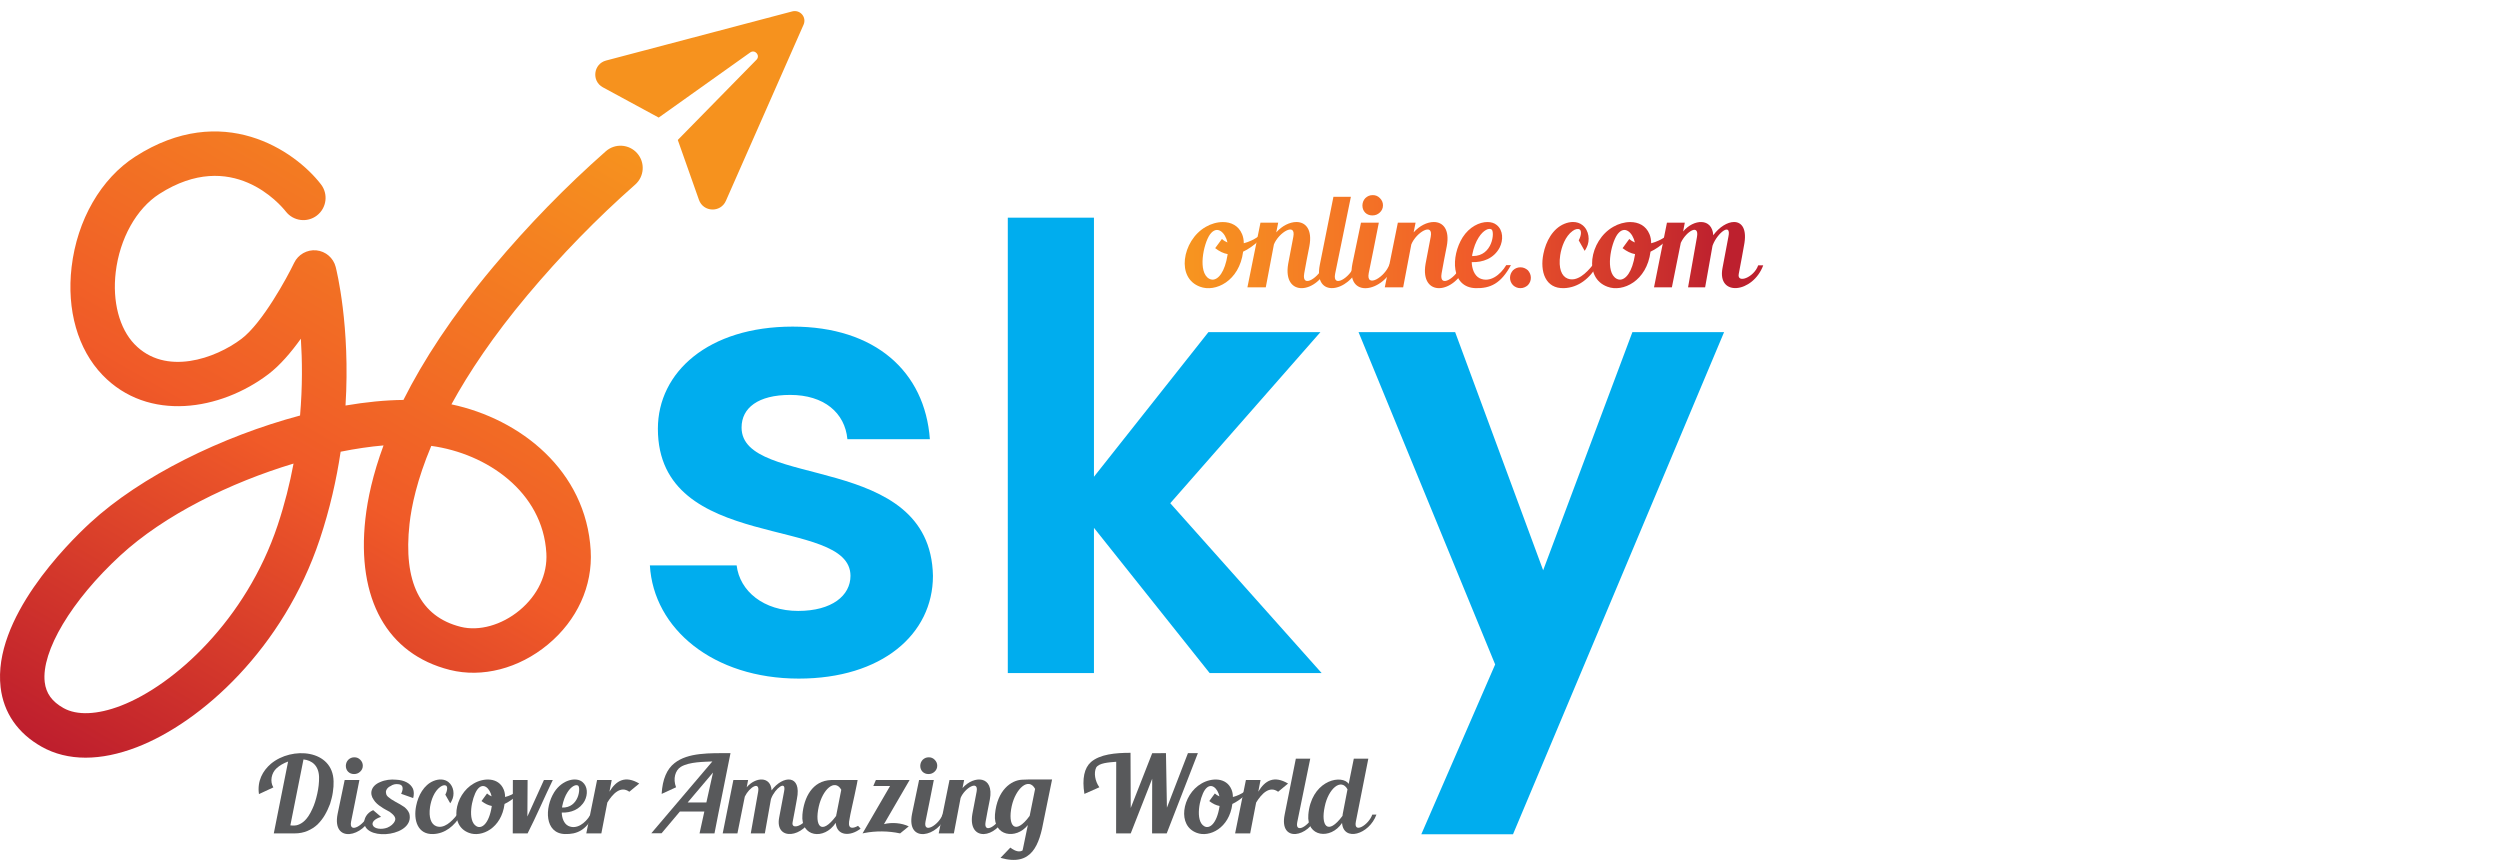
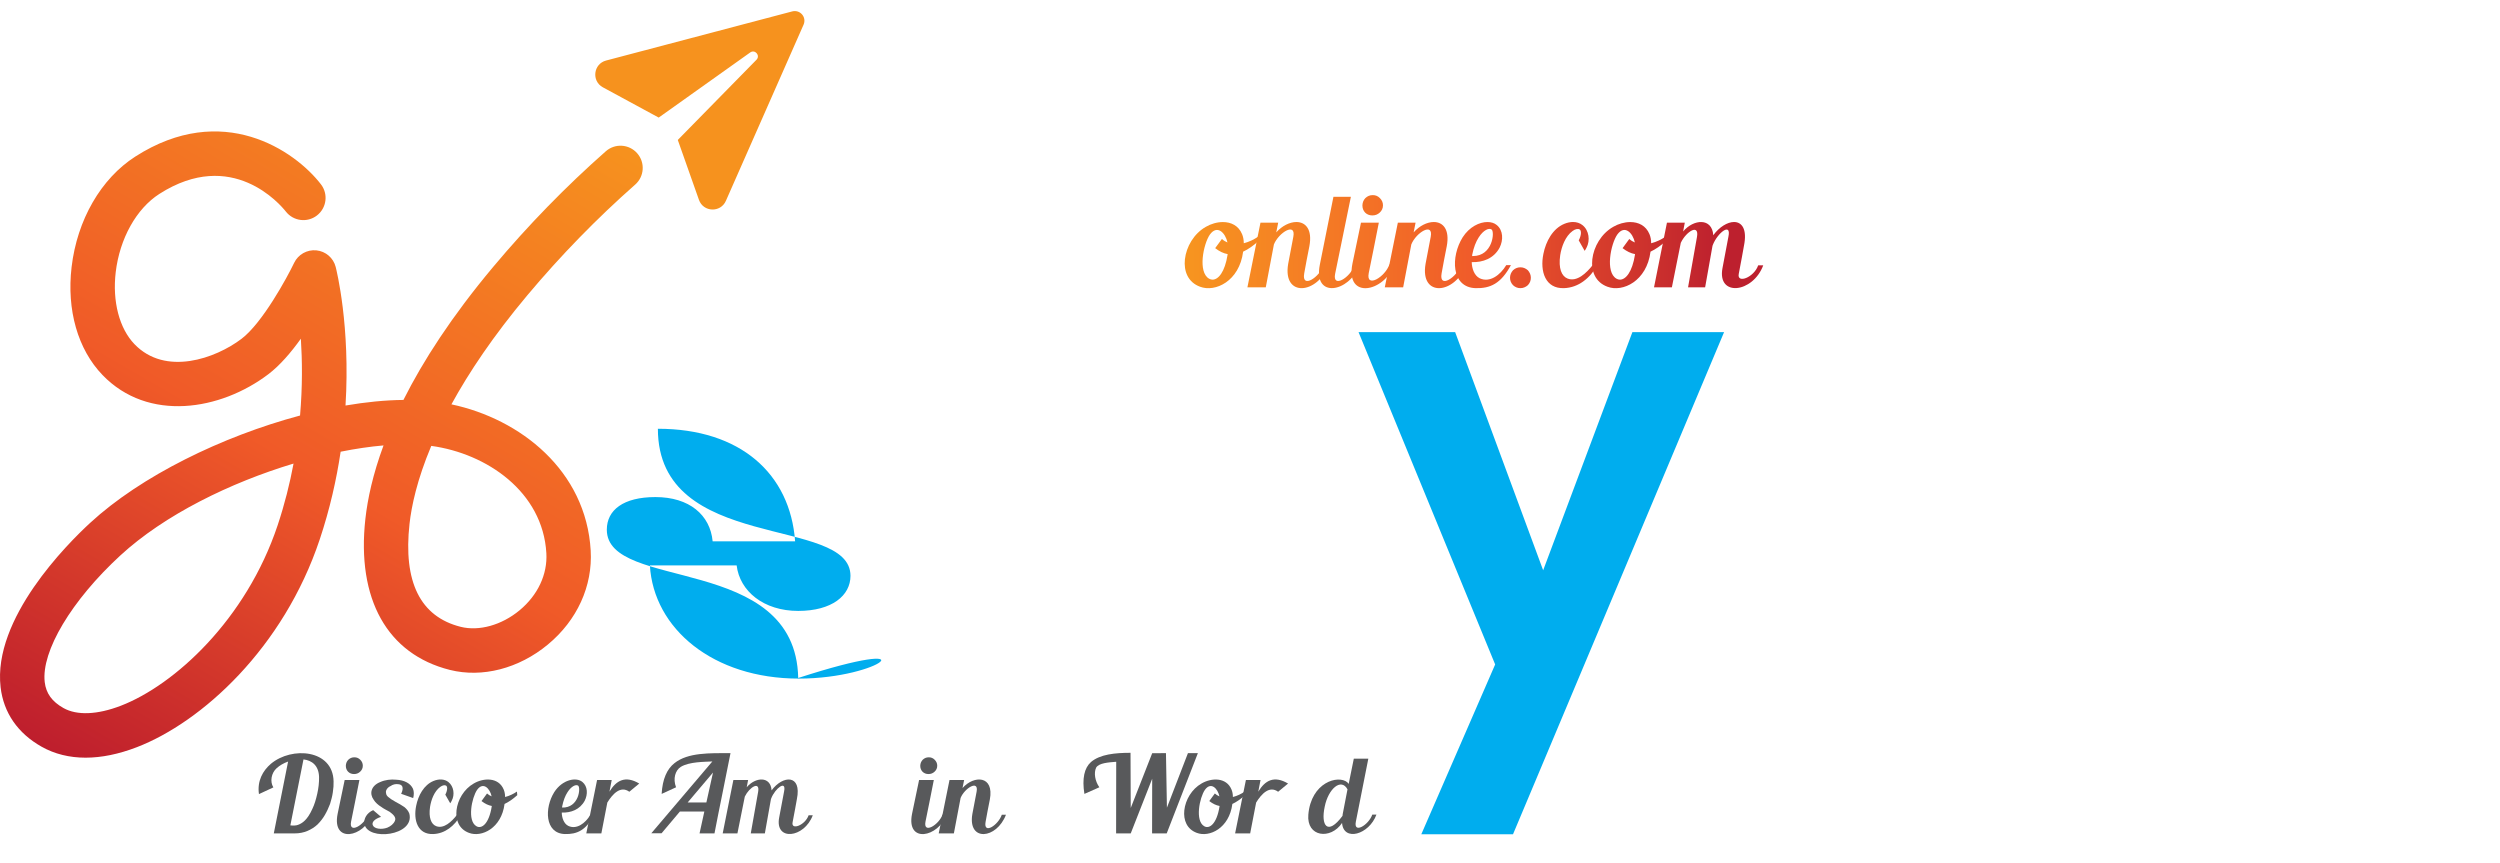
<svg xmlns="http://www.w3.org/2000/svg" xmlns:xlink="http://www.w3.org/1999/xlink" version="1.1" id="Layer_1" x="0px" y="0px" width="415.021px" height="143.279px" viewBox="0 0 415.021 143.279" enable-background="new 0 0 415.021 143.279" xml:space="preserve">
  <g>
    <g>
      <g>
-         <path fill="#00ADEE" d="M132.604,112.653c-14.198,0-24.106-8.273-24.718-18.796h14.403c0.51,4.289,4.493,7.561,10.215,7.561     c5.618,0,8.683-2.556,8.683-5.823c0-10.114-31.973-3.679-31.973-24.417c0-9.398,8.376-16.958,22.37-16.958     c13.689,0,21.964,7.458,22.783,18.693h-13.691c-0.409-4.392-3.881-7.353-9.5-7.353c-5.311,0-8.069,2.145-8.069,5.414     c0,10.318,31.361,3.881,31.771,24.62C154.876,105.297,146.397,112.653,132.604,112.653z" />
-         <path fill="#00ADEE" d="M167.304,36.139h14.302v43.007l19-24.007h18.592l-24.925,28.398l25.129,28.196h-18.591l-19.206-24.109     v24.109h-14.302V36.139z" />
+         <path fill="#00ADEE" d="M132.604,112.653c-14.198,0-24.106-8.273-24.718-18.796h14.403c0.51,4.289,4.493,7.561,10.215,7.561     c5.618,0,8.683-2.556,8.683-5.823c0-10.114-31.973-3.679-31.973-24.417c13.689,0,21.964,7.458,22.783,18.693h-13.691c-0.409-4.392-3.881-7.353-9.5-7.353c-5.311,0-8.069,2.145-8.069,5.414     c0,10.318,31.361,3.881,31.771,24.62C154.876,105.297,146.397,112.653,132.604,112.653z" />
        <path fill="#00ADEE" d="M270.99,55.14h15.221l-35.039,83.356h-15.223l12.26-28.191L225.53,55.14h16.038l14.609,39.533     L270.99,55.14z" />
      </g>
    </g>
    <g>
      <path fill="#58595B" d="M55.377,129.704c0.018,0.549-0.018,1.17-0.124,1.825c-0.088,0.654-0.265,1.274-0.461,1.932    c-0.248,0.637-0.514,1.238-0.868,1.843c-0.337,0.584-0.763,1.116-1.223,1.575c-0.478,0.444-1.045,0.8-1.666,1.064    c-0.638,0.267-1.329,0.408-2.109,0.408c-1.169,0-2.322,0-3.474,0l2.375-11.928c-0.745,0.267-1.417,0.657-1.914,1.116    c-0.868,0.781-1.134,2.215-0.531,3.174l-2.393,1.115c-0.318-2.18,0.638-3.879,1.985-5.033    C48.465,123.873,55.271,124.422,55.377,129.704z M52.967,128.994c-0.053-1.913-1.188-2.766-2.587-2.924l-2.18,10.951    c0.461,0.054,0.975,0.037,1.276-0.089c0.709-0.264,1.542-0.798,2.374-2.64c0.354-0.727,0.603-1.576,0.816-2.517    C52.878,130.838,52.985,129.898,52.967,128.994z" />
      <path fill="#58595B" d="M61.807,135.215c-1.4,3.828-6.752,4.855-5.759-0.106l1.169-5.618h2.446    c-0.567,2.994-0.975,4.821-1.382,6.911c-0.408,2.128,2.232,0.549,2.835-1.187H61.807z M57.784,128.108    c-0.248-0.264-0.373-0.583-0.373-0.991c0.018-0.392,0.142-0.708,0.408-0.993c0.283-0.267,0.602-0.406,1.01-0.406    s0.708,0.14,0.975,0.406c0.284,0.285,0.425,0.602,0.425,0.993c0,0.408-0.16,0.728-0.443,0.991c-0.283,0.267-0.62,0.392-1.01,0.392    S58.05,128.374,57.784,128.108z" />
      <path fill="#58595B" d="M66.591,131.777c0.266-0.53,0.567-1.507-0.497-1.594c-0.389-0.071-0.921,0.052-1.24,0.301    c-0.55,0.23-0.851,0.744-0.78,1.099c0.053,0.39,0.106,0.443,0.337,0.691c0.301,0.266,0.745,0.567,1.275,0.851    c0.461,0.229,0.993,0.549,1.436,0.849c0.39,0.32,0.673,0.657,0.833,1.102c0.922,3.685-6.929,4.588-7.461,1.7    c-0.142-0.851,0.39-1.825,1.453-2.286l1.312,1.116c-1.099,0.338-1.595,0.922-1.364,1.399c0.23,0.585,1.417,0.763,2.41,0.391    c0.567-0.248,1.028-0.602,1.259-1.136c0.266-0.602-0.372-1.113-0.869-1.486c-0.62-0.355-0.975-0.496-1.417-0.834    c-0.461-0.266-0.992-0.744-1.241-1.169c-0.745-1.012-0.461-2.323,1.081-2.943c0.833-0.372,1.755-0.478,2.676-0.388    c1.329,0.07,2.339,0.584,2.765,1.504c0.177,0.428,0.177,0.993,0.035,1.542L66.591,131.777z" />
      <path fill="#58595B" d="M76.496,135.304c-1.046,1.824-2.624,3.083-4.573,3.154c-2.57,0.105-3.332-2.286-2.835-4.695    c0.337-1.703,1.276-3.456,2.871-4.113c0.94-0.39,1.861-0.318,2.481,0.177c0.904,0.71,1.082,2.109,0.549,3.103    c-0.071,0.16-0.16,0.284-0.248,0.424l-0.815-1.434c0.408-0.781,0.355-1.348,0.143-1.488c-0.213-0.143-0.585-0.09-0.975,0.193    c-1.01,0.728-1.524,2.18-1.701,3.314c-0.266,1.825,0.195,2.888,1.01,3.208c1.276,0.495,2.57-0.745,3.438-1.843H76.496z" />
      <path fill="#58595B" d="M85.869,132.007c-0.71,0.639-1.419,1.135-2.109,1.454c-0.514,4.039-3.81,5.599-5.901,4.803    c-1.648-0.604-2.251-2.129-2.073-3.757c0.194-1.719,1.223-3.512,2.871-4.448c1.648-0.958,4.111-1.046,4.962,1.011    c0.142,0.336,0.23,0.76,0.23,1.239c0.709-0.178,1.4-0.514,1.967-0.903L85.869,132.007z M81.634,133.797    c-0.568-0.105-1.099-0.354-1.701-0.815l0.921-1.258c0.23,0.212,0.496,0.373,0.762,0.479c-0.283-1.312-1.4-2.481-2.41-1.082    c-0.886,1.276-1.684,5.157-0.107,6.044c0.851,0.496,2.073-0.371,2.535-3.297C81.634,133.85,81.634,133.816,81.634,133.797z" />
-       <path fill="#58595B" d="M91.768,129.49c-1.152,2.357-2.835,6.238-4.182,8.861h-2.464l0.018-8.861h2.447l-0.036,6.062l2.746-6.062    H91.768z" />
      <path fill="#58595B" d="M98.626,135.304c-1.382,2.552-2.835,3.207-4.856,3.154c-3.35-0.106-3.403-4.343-1.754-6.966    c1.347-2.09,3.65-2.534,4.661-1.682c0.904,0.726,0.921,2.072,0.39,3.118c-0.798,1.47-2.286,2.021-3.811,1.966    c0.018,0.853,0.336,1.846,1.099,2.217c1.365,0.637,2.8-0.425,3.633-1.808H98.626z M93.309,134.063    c2.8,0.09,3.119-3.277,2.676-3.632c-0.355-0.266-1.134,0.069-1.772,1.08c-0.372,0.567-0.691,1.364-0.886,2.356    C93.327,133.939,93.309,134.01,93.309,134.063z" />
      <path fill="#58595B" d="M106.12,130.075l-1.648,1.364c-1.436-1.046-2.747,0.318-3.65,1.789l-0.992,5.123H97.33l1.789-8.861h2.429    l-0.373,1.933C102.292,129.562,103.799,128.695,106.12,130.075z" />
      <path fill="#58595B" d="M121.27,125.026c-0.851,4.413-1.808,8.86-2.659,13.326h-2.481l0.797-3.634h-4.057l-3.049,3.615h-1.701    c3.314-3.897,6.787-7.974,10.136-11.925c-1.293,0.071-3.827,0.034-5.245,0.902c-0.904,0.568-1.33,1.967-0.78,3.385l-2.393,1.1    c0.142-2.48,0.886-4.128,2.127-5.104C114.198,124.902,117.849,125.026,121.27,125.026z M118.364,128.25l-4.201,4.963h3.102    C117.618,131.548,117.991,129.898,118.364,128.25z" />
      <path fill="#58595B" d="M134.93,135.338c-1.417,3.812-6.326,4.343-5.583,0.391c0.249-1.364,0.532-2.782,0.815-4.323    c0.425-2.02-1.489-0.515-2.126,1.115c-0.017,0.035-0.036,0.071-0.053,0.141c-0.106,0.552-0.922,5.229-1.01,5.69h-2.34    c0.497-2.766,0.869-4.962,1.223-6.894c0.336-1.88-1.454-0.763-2.18,0.726c-0.018,0.019-0.018,0.037-0.035,0.071l-1.223,6.097    h-2.445l1.772-8.861h2.445l-0.23,1.205c1.418-1.701,3.97-1.915,4.129,0.514c1.861-2.533,5.051-2.71,4.2,1.452l-0.284,1.579    c-0.142,0.763-0.16,0.815-0.425,2.251c-0.301,1.399,2.074,0.53,2.659-1.153H134.93z" />
-       <path fill="#58595B" d="M142.442,137.093l0.425,0.462c-1.684,1.329-3.952,1.258-4.129-0.957c-1.914,2.924-5.866,2.373-5.529-1.365    c0.248-2.817,1.63-5.636,4.768-5.742h4.395l-0.125,0.692c-0.531,2.675-1.098,4.854-1.293,6.219    C140.776,137.748,141.734,137.5,142.442,137.093z M139.659,131.104c-1.098-1.913-3.101-0.034-3.739,2.798    c-0.727,3.245,0.408,4.876,2.889,1.544c0-0.089,0.018-0.213,0.053-0.3L139.659,131.104z M150.86,137.183l-1.436,1.169    c-1.95-0.427-4.076-0.427-5.902-0.071l-0.335,0.071l4.571-7.868h-2.783l0.427-0.993h5.599l-4.253,7.32    C148.078,136.473,149.673,136.615,150.86,137.183z" />
      <path fill="#58595B" d="M157.166,135.215c-1.401,3.828-6.752,4.855-5.76-0.106l1.169-5.618h2.446    c-0.567,2.994-0.975,4.821-1.383,6.911c-0.408,2.128,2.234,0.549,2.836-1.187H157.166z M153.143,128.108    c-0.249-0.264-0.373-0.583-0.373-0.991c0.019-0.392,0.143-0.708,0.408-0.993c0.284-0.267,0.604-0.406,1.011-0.406    c0.408,0,0.708,0.14,0.974,0.406c0.283,0.285,0.426,0.602,0.426,0.993c0,0.408-0.16,0.728-0.444,0.991    c-0.284,0.267-0.621,0.392-1.009,0.392C153.745,128.499,153.408,128.374,153.143,128.108z" />
      <path fill="#58595B" d="M166.999,135.251c-1.56,4.075-6.362,4.519-5.582-0.105c0.247-1.244,0.478-2.484,0.708-3.723    c0.391-2.037-2.001-0.585-2.658,1.045l-1.117,5.884h-2.516l1.791-8.861h2.428l-0.267,1.329c1.915-2.162,5.282-2.092,4.538,1.897    c-0.425,2.196-0.32,1.56-0.709,3.72c-0.39,2.18,2.125,0.532,2.693-1.186H166.999z" />
-       <path fill="#58595B" d="M174.653,129.403l-1.364,6.68c-0.744,4.131-1.95,7.835-7.196,6.328l1.631-1.703    c0.886,0.675,1.542,0.763,2.021,0.48l0.07-0.285l0.815-3.934c-1.968,2.464-5.759,1.844-5.458-1.754    c0.354-4.077,2.712-5.689,4.483-5.776c0.337-0.019,0.657-0.036,1.028-0.036h2.481    C173.236,129.403,174.582,129.403,174.653,129.403z M171.836,130.961c-1.082-2.003-3.225-0.07-3.882,2.854    c-0.708,3.296,0.532,4.962,2.978,1.63L171.836,130.961z" />
      <path fill="#58595B" d="M187.711,134.134l3.562-9.091l2.287-0.018l0.159,9.056l3.491-9.056h1.649l-5.175,13.326h-2.428    l0.017-9.074l-3.562,9.074h-2.428l0.018-11.891c-1.275,0.104-2.872,0.194-3.333,0.974c-0.408,0.868-0.194,2.233,0.533,3.261    l-2.481,1.1c-0.408-2.552-0.018-4.308,1.1-5.299c1.505-1.276,3.986-1.523,6.557-1.523L187.711,134.134z" />
      <path fill="#58595B" d="M206.688,132.007c-0.708,0.639-1.417,1.135-2.107,1.454c-0.516,4.039-3.812,5.599-5.901,4.803    c-1.649-0.604-2.251-2.129-2.074-3.757c0.194-1.719,1.223-3.512,2.87-4.448c1.65-0.958,4.112-1.046,4.964,1.011    c0.142,0.336,0.23,0.76,0.23,1.239c0.708-0.178,1.399-0.514,1.966-0.903L206.688,132.007z M202.452,133.797    c-0.566-0.105-1.098-0.354-1.701-0.815l0.922-1.258c0.23,0.212,0.497,0.373,0.763,0.479c-0.284-1.312-1.401-2.481-2.411-1.082    c-0.886,1.276-1.683,5.157-0.107,6.044c0.851,0.496,2.075-0.371,2.534-3.297C202.452,133.85,202.452,133.816,202.452,133.797z" />
      <path fill="#58595B" d="M213.83,130.075l-1.65,1.364c-1.434-1.046-2.745,0.318-3.65,1.789l-0.991,5.123h-2.5l1.791-8.861h2.427    l-0.371,1.933C210.001,129.562,211.508,128.695,213.83,130.075z" />
-       <path fill="#58595B" d="M218.648,135.374c-1.328,3.633-6.326,4.607-5.388-0.123l1.86-9.306h2.392    c-0.602,3.013-1.752,8.524-2.162,10.564c-0.388,2.02,2.073,0.512,2.625-1.136H218.648z" />
      <path fill="#58595B" d="M228.499,135.233c-1.222,3.35-5.474,4.519-5.706,1.383c-1.896,2.835-5.919,2.34-5.599-1.383    c0.461-5.369,4.943-6.628,6.467-5.369c0.071,0.071,0.143,0.159,0.232,0.265l0.85-4.183h2.41c-0.639,3.245-1.647,8.4-2.074,10.475    c-0.407,2.072,2.146,0.53,2.729-1.188H228.499z M223.696,131.032c-1.08-1.95-3.188-0.053-3.773,2.835    c-0.709,3.226,0.478,4.91,2.941,1.578c0-0.089,0.019-0.213,0.036-0.3L223.696,131.032z" />
    </g>
    <linearGradient id="SVGID_1_" gradientUnits="userSpaceOnUse" x1="86.402" y1="14.031" x2="18.927" y2="130.902">
      <stop offset="0" style="stop-color:#F6921E" />
      <stop offset="0.54" style="stop-color:#F05A28" />
      <stop offset="1" style="stop-color:#BE1E2D" />
    </linearGradient>
    <path fill="url(#SVGID_1_)" d="M14.211,125.781c-2.688,0-5.144-0.606-7.29-1.813c-3.97-2.232-6.33-5.649-6.822-9.882   C-1.228,102.694,11.154,90.312,14.98,86.79c8.412-7.747,21.874-14.348,34.831-17.809c0.417-4.838,0.366-9.186,0.134-12.754   c-1.614,2.257-3.464,4.43-5.392,5.892c-7.945,6.028-19.955,8.009-27.537,0.134c-4.101-4.259-5.971-10.792-5.131-17.927   c0.921-7.826,4.877-14.682,10.585-18.34c14.432-9.246,26.464-1.024,30.81,4.615c1.244,1.612,0.944,3.928-0.669,5.172   c-1.608,1.241-3.917,0.944-5.162-0.658c-0.893-1.13-8.937-10.649-21-2.92c-3.81,2.442-6.584,7.42-7.24,12.992   c-0.572,4.861,0.594,9.329,3.119,11.952c5.138,5.336,13.442,2.389,17.769-0.895c3.466-2.628,7.567-10.171,8.731-12.607   c0.669-1.398,2.142-2.222,3.686-2.079c1.544,0.152,2.829,1.253,3.213,2.757c0.146,0.573,2.447,9.844,1.63,23.005   c3.355-0.575,6.594-0.898,9.616-0.929c3.231-6.436,7.985-13.838,14.924-22.115c5.774-6.887,12.057-13.335,18.675-19.167   c1.527-1.346,3.857-1.197,5.203,0.33c1.347,1.528,1.198,3.856-0.329,5.204C99.105,36.23,93.084,42.41,87.547,49.014   c-5.664,6.757-9.715,12.827-12.605,18.111c11.435,2.422,22.347,10.987,23.119,24.269c0.343,5.894-2.252,11.584-7.119,15.611   c-4.814,3.985-10.894,5.554-16.266,4.204c-10.39-2.613-15.499-11.756-14.019-25.079c0.364-3.28,1.229-7.36,3.013-12.187   c-2.245,0.194-4.636,0.545-7.12,1.044c-0.684,4.593-1.781,9.492-3.463,14.537c-6.022,18.068-19.587,30.352-30.358,34.51   C19.713,125.198,16.85,125.781,14.211,125.781z M48.731,76.956c-10.498,3.163-21.424,8.507-28.756,15.257   c-8.103,7.463-13.147,15.909-12.552,21.022c0.218,1.866,1.207,3.233,3.112,4.306c2.24,1.261,5.627,1.122,9.538-0.388   c8.861-3.418,20.783-14.254,26.019-29.959C47.258,83.693,48.115,80.256,48.731,76.956z M71.596,74.022   c-2.382,5.663-3.289,10.034-3.61,12.922c-1.074,9.669,1.782,15.427,8.489,17.114c3.056,0.765,6.799-0.278,9.767-2.733   c3.037-2.514,4.663-5.977,4.457-9.503C90.109,81.644,80.806,75.28,71.596,74.022z" />
    <path fill="#F6921E" d="M133.157,2.404c0.4,0.467,0.497,1.125,0.246,1.686l-12.901,29.257c-0.879,1.993-3.744,1.887-4.47-0.17   l-3.513-9.943l13.06-13.312c0.687-0.698-0.239-1.783-1.037-1.214L109.35,19.52l-9.27-5.026c-1.916-1.042-1.574-3.887,0.532-4.444   l30.914-8.158C132.123,1.735,132.757,1.934,133.157,2.404z" />
    <g>
      <defs>
        <path id="SVGID_2_" d="M200.722,46.265c-1.912-1.074-0.947-5.777,0.128-7.324c1.225-1.696,2.578-0.28,2.921,1.311     c-0.322-0.128-0.644-0.323-0.924-0.581l-1.117,1.524c0.729,0.559,1.375,0.861,2.063,0.988v0.086     c-0.462,2.928-1.553,4.155-2.5,4.155C201.094,46.425,200.901,46.37,200.722,46.265 M200.184,37.652     c-1.999,1.139-3.244,3.309-3.48,5.393c-0.214,1.976,0.516,3.823,2.514,4.554c2.533,0.967,6.528-0.925,7.151-5.821     c0.838-0.387,1.697-0.988,2.556-1.762l-0.063-0.729c-0.688,0.471-1.525,0.879-2.384,1.095c0-0.58-0.108-1.095-0.279-1.504     c-0.598-1.443-1.851-2.014-3.188-2.014C202.039,36.863,201.024,37.164,200.184,37.652" />
      </defs>
      <clipPath id="SVGID_3_">
        <use xlink:href="#SVGID_2_" overflow="visible" />
      </clipPath>
      <linearGradient id="SVGID_4_" gradientUnits="userSpaceOnUse" x1="-213.738" y1="368.015" x2="-213.001" y2="368.015" gradientTransform="matrix(119.335 0 0 -119.335 25704.086 43959.719)">
        <stop offset="0" style="stop-color:#F79420" />
        <stop offset="0.333" style="stop-color:#F37226" />
        <stop offset="0.54" style="stop-color:#F05A2A" />
        <stop offset="1" style="stop-color:#BD202E" />
      </linearGradient>
      <rect x="196.49" y="36.863" clip-path="url(#SVGID_3_)" fill="url(#SVGID_4_)" width="12.436" height="11.702" />
    </g>
    <g>
      <defs>
        <path id="SVGID_5_" d="M211.868,38.576l0.323-1.611h-2.943l-2.168,10.738h3.048l1.353-7.129c0.795-1.976,3.693-3.738,3.222-1.268     c-0.278,1.504-0.557,3.007-0.858,4.511c-0.945,5.605,4.876,5.069,6.767,0.128h-0.838c-0.688,2.084-3.738,4.081-3.264,1.44     c0.472-2.621,0.341-1.848,0.857-4.511c0.525-2.812-0.637-4.018-2.157-4.018C214.117,36.857,212.838,37.479,211.868,38.576" />
      </defs>
      <clipPath id="SVGID_6_">
        <use xlink:href="#SVGID_5_" overflow="visible" />
      </clipPath>
      <linearGradient id="SVGID_7_" gradientUnits="userSpaceOnUse" x1="-213.738" y1="368.011" x2="-212.999" y2="368.011" gradientTransform="matrix(119.335 0 0 -119.335 25704.086 43959.719)">
        <stop offset="0" style="stop-color:#F79420" />
        <stop offset="0.333" style="stop-color:#F37226" />
        <stop offset="0.54" style="stop-color:#F05A2A" />
        <stop offset="1" style="stop-color:#BD202E" />
      </linearGradient>
      <rect x="207.079" y="36.836" clip-path="url(#SVGID_6_)" fill="url(#SVGID_7_)" width="13.531" height="12.587" />
    </g>
    <g>
      <defs>
        <path id="SVGID_8_" d="M221.361,32.668l-2.258,11.277c-1.137,5.736,4.92,4.553,6.53,0.151h-0.815     c-0.667,1.998-3.652,3.823-3.179,1.373c0.494-2.469,1.89-9.148,2.619-12.801H221.361z" />
      </defs>
      <clipPath id="SVGID_9_">
        <use xlink:href="#SVGID_8_" overflow="visible" />
      </clipPath>
      <linearGradient id="SVGID_10_" gradientUnits="userSpaceOnUse" x1="-213.738" y1="368.003" x2="-213.001" y2="368.003" gradientTransform="matrix(119.335 0 0 -119.335 25704.086 43956.844)">
        <stop offset="0" style="stop-color:#F79420" />
        <stop offset="0.333" style="stop-color:#F37226" />
        <stop offset="0.54" style="stop-color:#F05A2A" />
        <stop offset="1" style="stop-color:#BD202E" />
      </linearGradient>
      <rect x="217.967" y="32.668" clip-path="url(#SVGID_9_)" fill="url(#SVGID_10_)" width="7.667" height="17.013" />
    </g>
    <g>
      <defs>
        <path id="SVGID_11_" d="M225.933,36.965l-1.418,6.81c-1.202,6.014,5.286,4.767,6.981,0.126h-0.838     c-0.73,2.106-3.931,4.019-3.437,1.44c0.496-2.534,0.988-4.745,1.676-8.376H225.933z M226.663,32.884     c-0.321,0.343-0.472,0.731-0.492,1.203c0,0.494,0.15,0.881,0.45,1.203c0.322,0.322,0.731,0.473,1.203,0.473     c0.473,0,0.881-0.151,1.226-0.473c0.343-0.322,0.536-0.709,0.536-1.203c0-0.472-0.173-0.859-0.516-1.203     c-0.322-0.323-0.688-0.494-1.181-0.494C227.395,32.39,227.007,32.561,226.663,32.884" />
      </defs>
      <clipPath id="SVGID_12_">
        <use xlink:href="#SVGID_11_" overflow="visible" />
      </clipPath>
      <linearGradient id="SVGID_13_" gradientUnits="userSpaceOnUse" x1="-213.738" y1="368.003" x2="-213.001" y2="368.003" gradientTransform="matrix(119.335 0 0 -119.335 25704.084 43956.715)">
        <stop offset="0" style="stop-color:#F79420" />
        <stop offset="0.333" style="stop-color:#F37226" />
        <stop offset="0.54" style="stop-color:#F05A2A" />
        <stop offset="1" style="stop-color:#BD202E" />
      </linearGradient>
      <rect x="223.313" y="32.39" clip-path="url(#SVGID_12_)" fill="url(#SVGID_13_)" width="8.184" height="17.398" />
    </g>
    <g>
      <defs>
        <path id="SVGID_14_" d="M234.677,38.576l0.32-1.611h-2.942l-2.168,10.738h3.049l1.354-7.129c0.793-1.976,3.695-3.738,3.222-1.268     c-0.279,1.504-0.56,3.007-0.86,4.511c-0.944,5.605,4.877,5.069,6.767,0.128h-0.838c-0.686,2.084-3.736,4.081-3.264,1.44     c0.471-2.621,0.343-1.848,0.857-4.511c0.525-2.812-0.637-4.018-2.156-4.018C236.924,36.857,235.646,37.479,234.677,38.576" />
      </defs>
      <clipPath id="SVGID_15_">
        <use xlink:href="#SVGID_14_" overflow="visible" />
      </clipPath>
      <linearGradient id="SVGID_16_" gradientUnits="userSpaceOnUse" x1="-213.738" y1="368.011" x2="-213.001" y2="368.011" gradientTransform="matrix(119.335 0 0 -119.335 25704.086 43959.719)">
        <stop offset="0" style="stop-color:#F79420" />
        <stop offset="0.333" style="stop-color:#F37226" />
        <stop offset="0.54" style="stop-color:#F05A2A" />
        <stop offset="1" style="stop-color:#BD202E" />
      </linearGradient>
      <rect x="229.886" y="36.836" clip-path="url(#SVGID_15_)" fill="url(#SVGID_16_)" width="13.531" height="12.587" />
    </g>
    <g>
      <defs>
        <path id="SVGID_17_" d="M244.384,42.506c0-0.064,0.022-0.148,0.022-0.237c0.235-1.203,0.622-2.168,1.071-2.856     c0.775-1.226,1.719-1.632,2.15-1.31c0.529,0.424,0.16,4.404-3.112,4.404C244.471,42.508,244.428,42.508,244.384,42.506      M242.816,39.393c-1.997,3.179-1.936,8.311,2.127,8.442c2.449,0.062,4.21-0.731,5.886-3.825h-0.775     c-1.009,1.676-2.749,2.963-4.403,2.191c-0.923-0.451-1.309-1.655-1.331-2.685c1.848,0.064,3.652-0.604,4.618-2.383     c0.646-1.268,0.623-2.901-0.472-3.782c-0.387-0.324-0.928-0.494-1.54-0.492C245.595,36.859,243.933,37.656,242.816,39.393" />
      </defs>
      <clipPath id="SVGID_18_">
        <use xlink:href="#SVGID_17_" overflow="visible" />
      </clipPath>
      <linearGradient id="SVGID_19_" gradientUnits="userSpaceOnUse" x1="-213.738" y1="368.017" x2="-213" y2="368.017" gradientTransform="matrix(119.335 0 0 -119.335 25704.086 43959.719)">
        <stop offset="0" style="stop-color:#F79420" />
        <stop offset="0.333" style="stop-color:#F37226" />
        <stop offset="0.54" style="stop-color:#F05A2A" />
        <stop offset="1" style="stop-color:#BD202E" />
      </linearGradient>
      <rect x="240.819" y="36.857" clip-path="url(#SVGID_18_)" fill="url(#SVGID_19_)" width="10.01" height="11.04" />
    </g>
    <g>
      <defs>
        <path id="SVGID_20_" d="M251.17,44.869c-0.322,0.365-0.493,0.773-0.493,1.247c0,0.471,0.171,0.88,0.493,1.223     c0.345,0.322,0.751,0.496,1.226,0.496c0.471,0,0.881-0.174,1.246-0.496c0.321-0.343,0.492-0.751,0.492-1.223     c0-0.474-0.171-0.882-0.492-1.247c-0.365-0.323-0.775-0.494-1.246-0.494C251.921,44.376,251.514,44.546,251.17,44.869" />
      </defs>
      <clipPath id="SVGID_21_">
        <use xlink:href="#SVGID_20_" overflow="visible" />
      </clipPath>
      <linearGradient id="SVGID_22_" gradientUnits="userSpaceOnUse" x1="-213.738" y1="368.029" x2="-213" y2="368.029" gradientTransform="matrix(119.335 0 0 -119.335 25704.086 43964.844)">
        <stop offset="0" style="stop-color:#F79420" />
        <stop offset="0.333" style="stop-color:#F37226" />
        <stop offset="0.54" style="stop-color:#F05A2A" />
        <stop offset="1" style="stop-color:#BD202E" />
      </linearGradient>
      <rect x="250.677" y="44.376" clip-path="url(#SVGID_21_)" fill="url(#SVGID_22_)" width="3.457" height="3.459" />
    </g>
    <g>
      <defs>
        <path id="SVGID_23_" d="M259.696,37.157c-1.935,0.795-3.071,2.922-3.479,4.985c-0.601,2.919,0.323,5.818,3.437,5.692     c2.364-0.088,4.275-1.613,5.542-3.825H264.4c-1.051,1.332-2.619,2.837-4.167,2.234c-0.989-0.386-1.546-1.674-1.225-3.886     c0.216-1.377,0.838-3.138,2.063-4.019c0.472-0.344,0.924-0.408,1.181-0.235c0.259,0.17,0.324,0.859-0.17,1.803l0.986,1.74     c0.109-0.172,0.216-0.322,0.301-0.514c0.645-1.205,0.429-2.901-0.665-3.76c-0.43-0.344-0.977-0.519-1.578-0.519     C260.671,36.854,260.186,36.955,259.696,37.157" />
      </defs>
      <clipPath id="SVGID_24_">
        <use xlink:href="#SVGID_23_" overflow="visible" />
      </clipPath>
      <linearGradient id="SVGID_25_" gradientUnits="userSpaceOnUse" x1="-213.739" y1="368.017" x2="-213" y2="368.017" gradientTransform="matrix(119.335 0 0 -119.335 25704.088 43959.719)">
        <stop offset="0" style="stop-color:#F79420" />
        <stop offset="0.333" style="stop-color:#F37226" />
        <stop offset="0.54" style="stop-color:#F05A2A" />
        <stop offset="1" style="stop-color:#BD202E" />
      </linearGradient>
      <rect x="255.616" y="36.854" clip-path="url(#SVGID_24_)" fill="url(#SVGID_25_)" width="9.579" height="11.108" />
    </g>
    <g>
      <defs>
        <path id="SVGID_26_" d="M268.352,46.265c-1.912-1.074-0.946-5.777,0.128-7.324c1.224-1.696,2.578-0.28,2.921,1.311     c-0.322-0.128-0.646-0.323-0.924-0.581l-1.116,1.524c0.732,0.559,1.377,0.861,2.062,0.988v0.086     c-0.461,2.928-1.552,4.155-2.499,4.155C268.724,46.425,268.531,46.37,268.352,46.265 M267.815,37.652     c-1.997,1.139-3.244,3.309-3.479,5.393c-0.216,1.976,0.514,3.823,2.513,4.554c2.535,0.967,6.528-0.925,7.151-5.821     c0.838-0.387,1.698-0.988,2.557-1.762l-0.063-0.729c-0.688,0.471-1.525,0.879-2.386,1.095c0-0.58-0.107-1.095-0.278-1.504     c-0.599-1.443-1.851-2.014-3.188-2.014C269.67,36.863,268.655,37.164,267.815,37.652" />
      </defs>
      <clipPath id="SVGID_27_">
        <use xlink:href="#SVGID_26_" overflow="visible" />
      </clipPath>
      <linearGradient id="SVGID_28_" gradientUnits="userSpaceOnUse" x1="-213.74" y1="368.015" x2="-213" y2="368.015" gradientTransform="matrix(119.335 0 0 -119.335 25704.086 43959.719)">
        <stop offset="0" style="stop-color:#F79420" />
        <stop offset="0.333" style="stop-color:#F37226" />
        <stop offset="0.54" style="stop-color:#F05A2A" />
        <stop offset="1" style="stop-color:#BD202E" />
      </linearGradient>
      <rect x="264.12" y="36.863" clip-path="url(#SVGID_27_)" fill="url(#SVGID_28_)" width="12.437" height="11.702" />
    </g>
    <g>
      <defs>
        <path id="SVGID_29_" d="M284.417,39.049c-0.192-2.943-3.286-2.686-5.005-0.623l0.279-1.461h-2.964l-2.147,10.738h2.965     l1.481-7.388c0.021-0.044,0.021-0.064,0.042-0.086c0.88-1.804,3.05-3.158,2.642-0.881c-0.427,2.342-0.881,5.006-1.48,8.355h2.835     c0.106-0.558,1.097-6.229,1.225-6.894c0.02-0.087,0.042-0.129,0.063-0.171c0.775-1.978,3.094-3.803,2.58-1.354     c-0.347,1.867-0.688,3.586-0.989,5.24c-0.901,4.79,5.048,4.145,6.767-0.472h-0.838c-0.708,2.04-3.586,3.092-3.221,1.395     c0.32-1.74,0.343-1.804,0.514-2.728l0.344-1.911c0.565-2.768-0.342-3.953-1.647-3.953     C286.782,36.857,285.436,37.661,284.417,39.049" />
      </defs>
      <clipPath id="SVGID_30_">
        <use xlink:href="#SVGID_29_" overflow="visible" />
      </clipPath>
      <linearGradient id="SVGID_31_" gradientUnits="userSpaceOnUse" x1="-213.738" y1="368.015" x2="-213.001" y2="368.015" gradientTransform="matrix(119.335 0 0 -119.335 25704.086 43959.719)">
        <stop offset="0" style="stop-color:#F79420" />
        <stop offset="0.333" style="stop-color:#F37226" />
        <stop offset="0.54" style="stop-color:#F05A2A" />
        <stop offset="1" style="stop-color:#BD202E" />
      </linearGradient>
      <rect x="274.58" y="36.106" clip-path="url(#SVGID_30_)" fill="url(#SVGID_31_)" width="18.129" height="13.209" />
    </g>
  </g>
</svg>